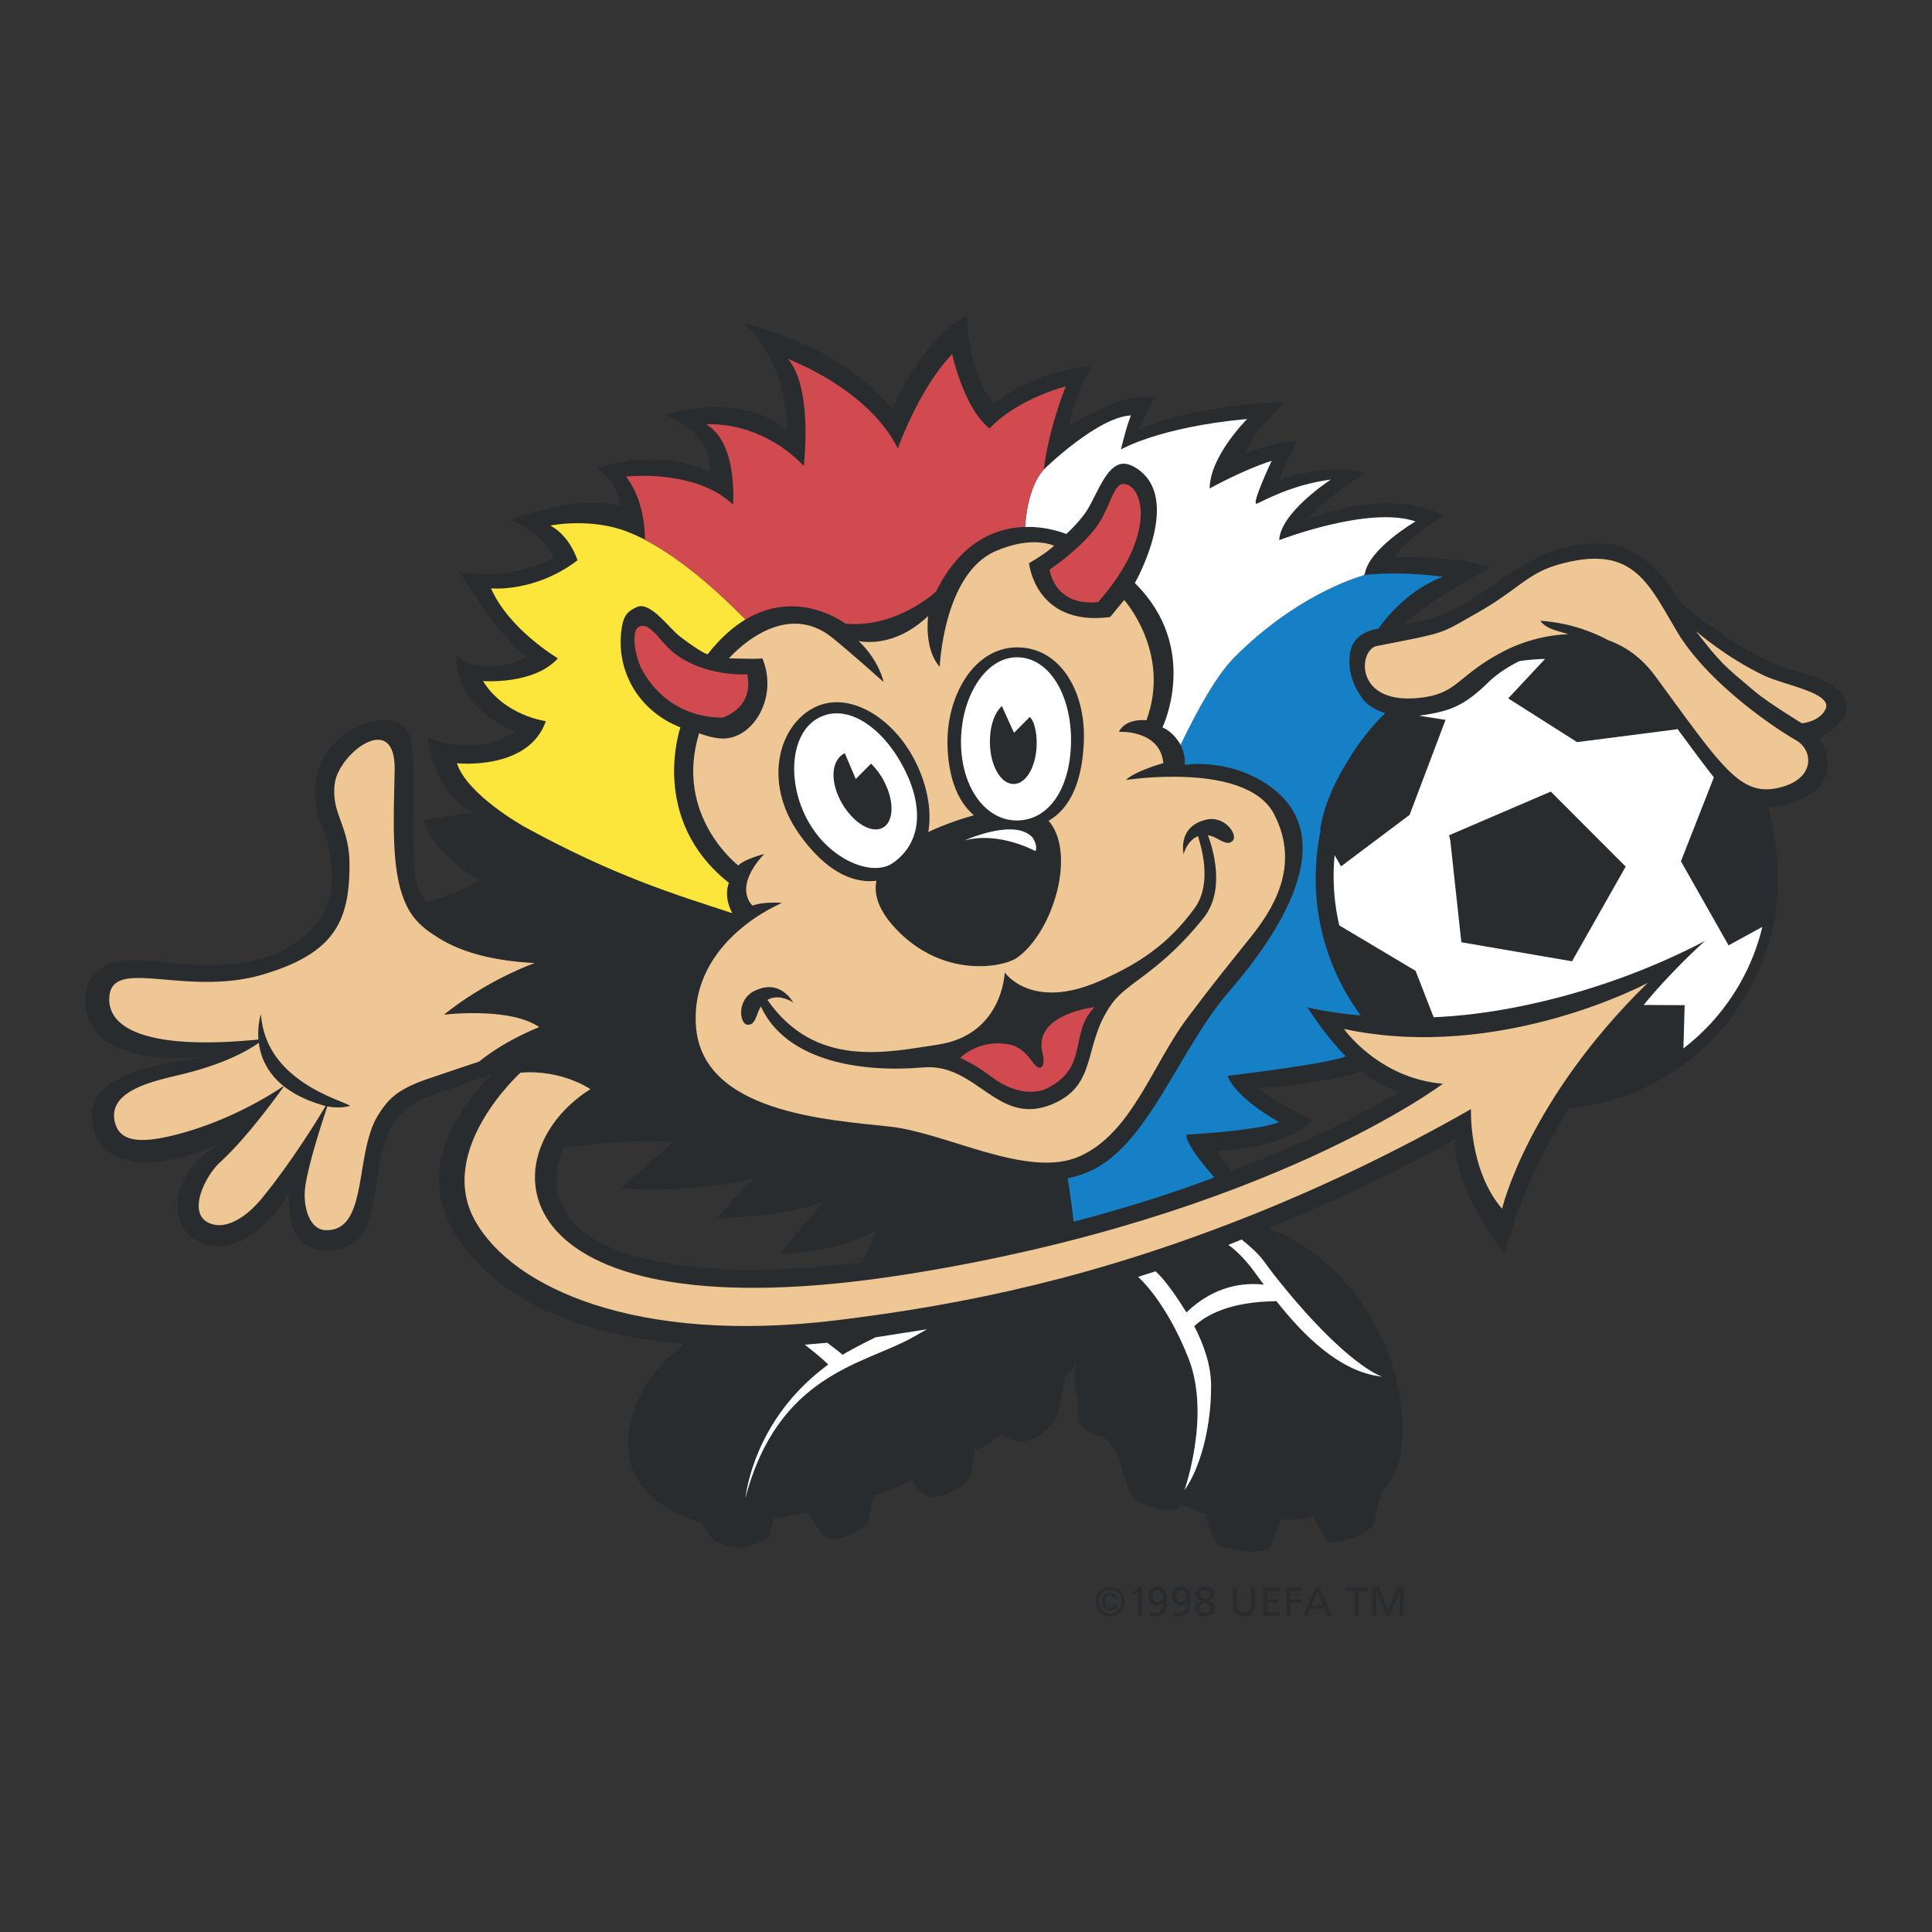
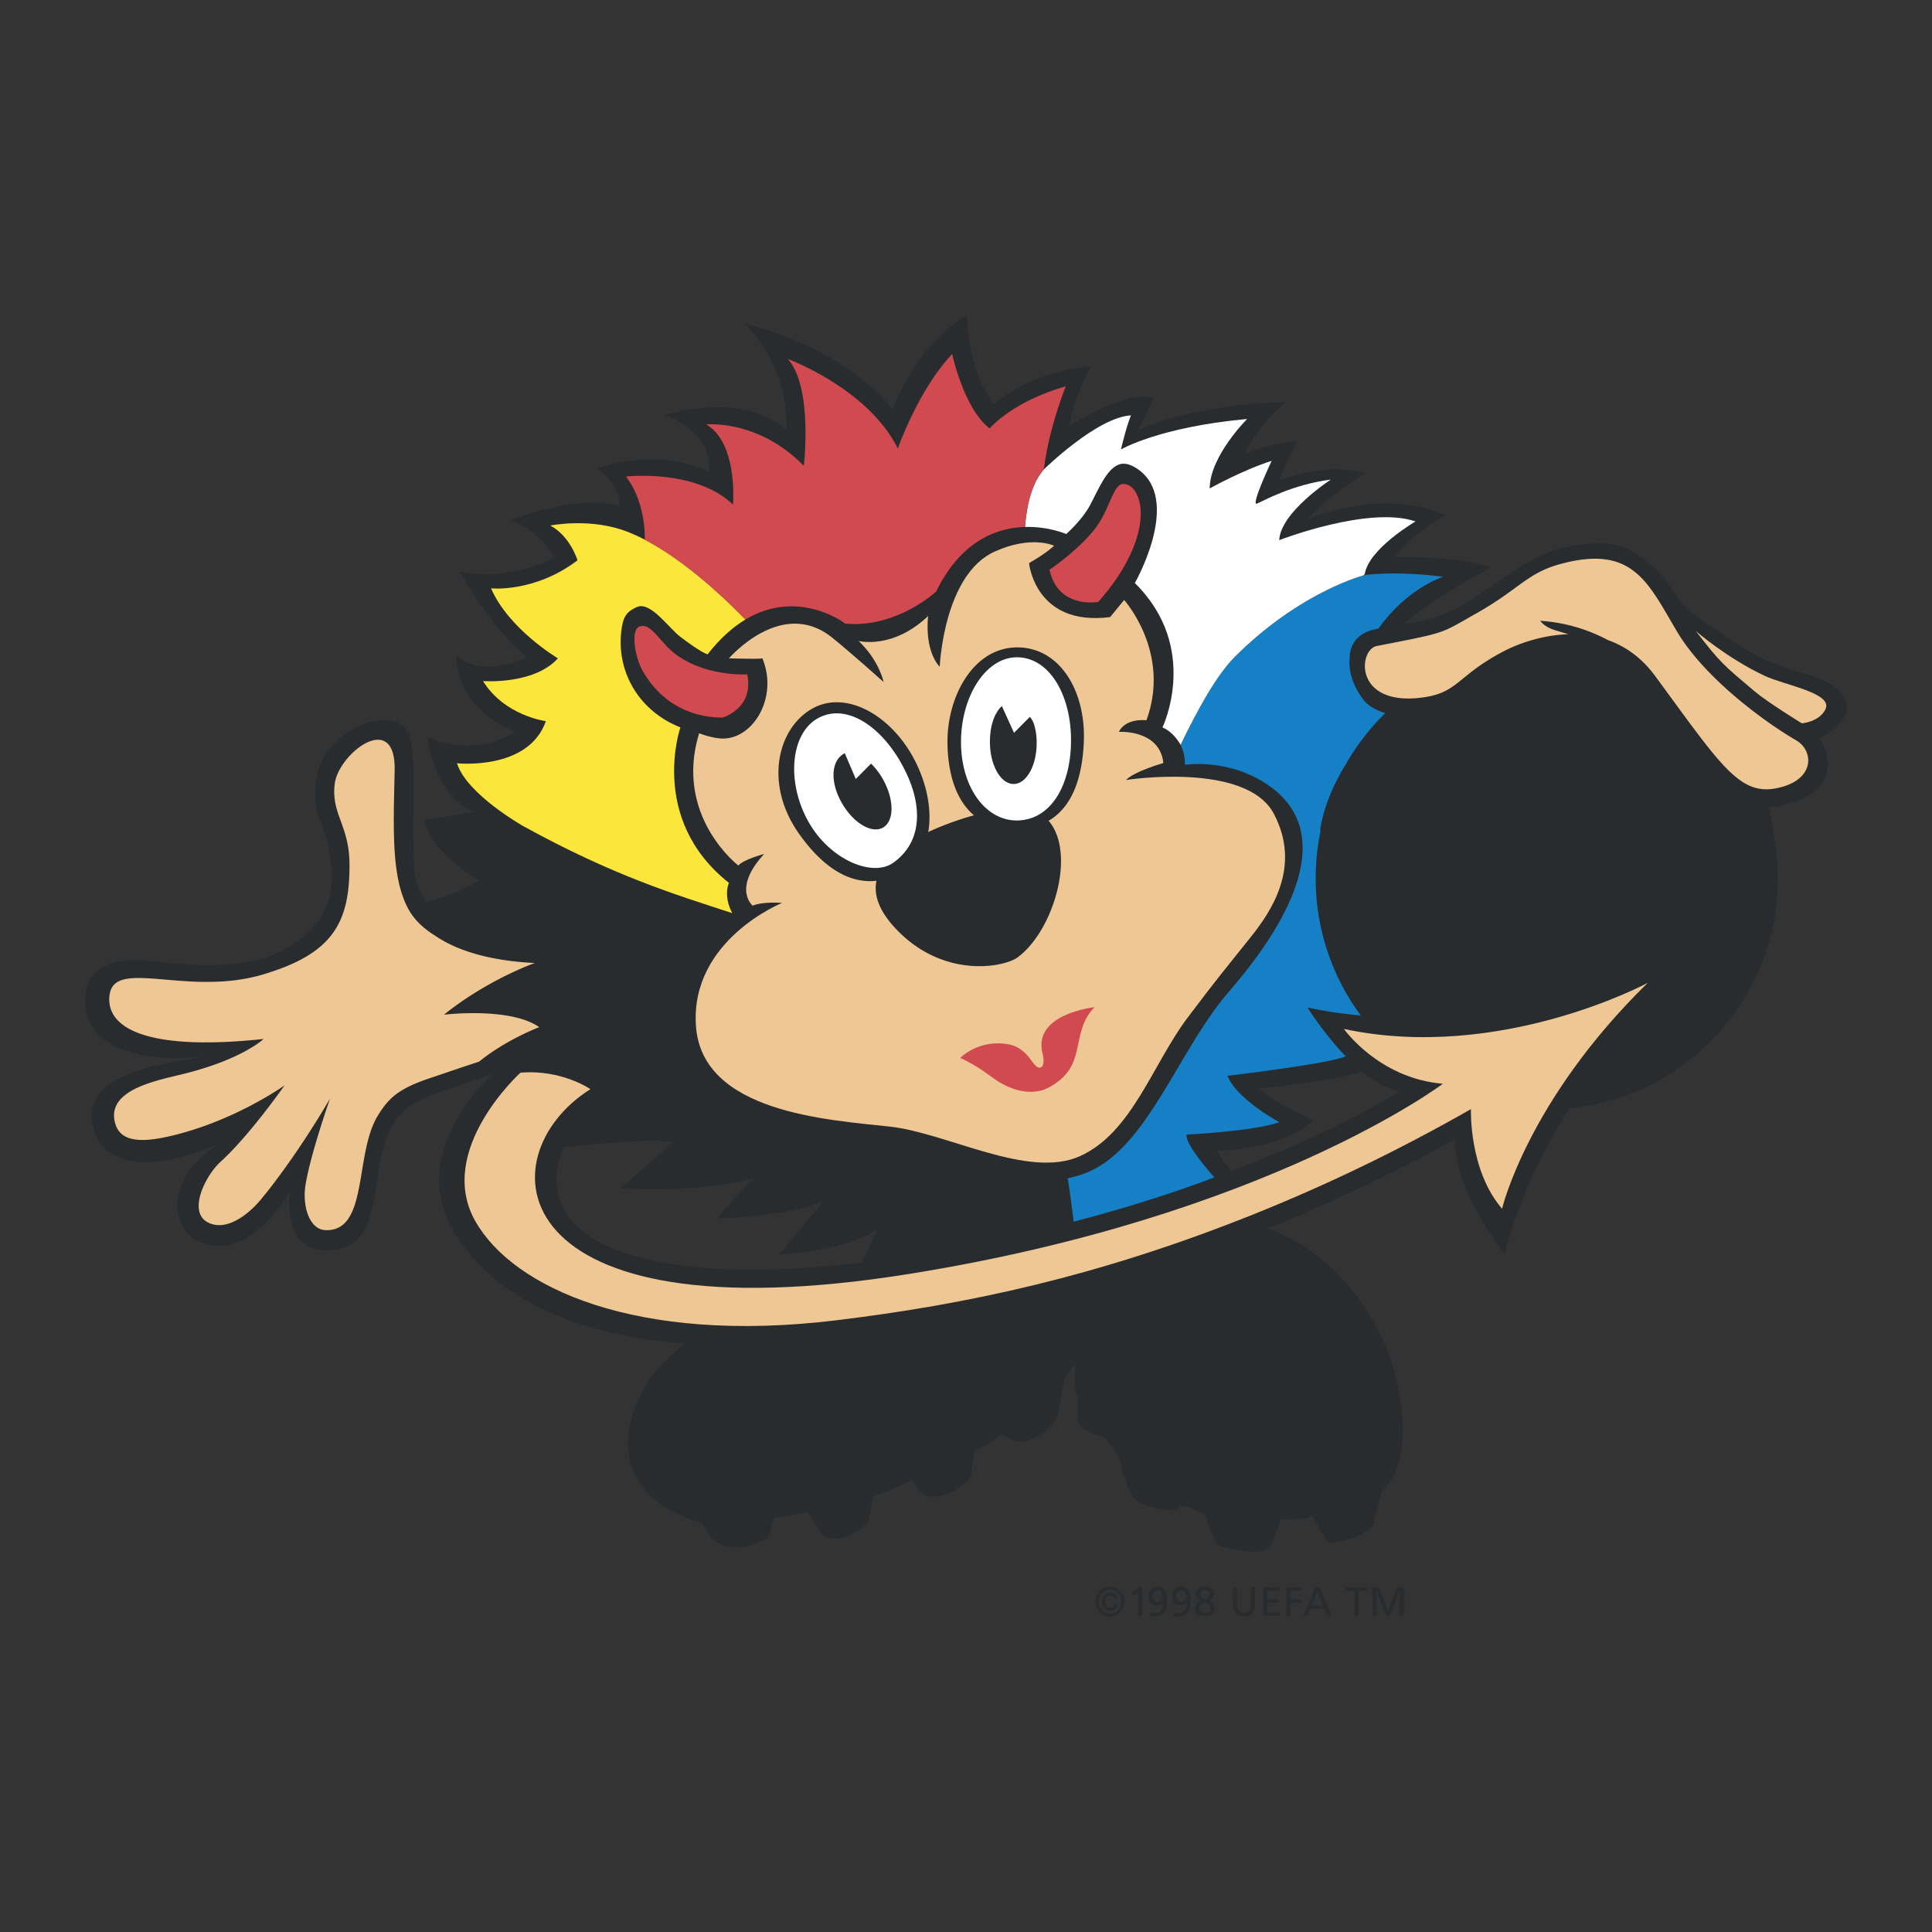
<svg xmlns="http://www.w3.org/2000/svg" width="2500" height="2500" viewBox="0 0 192.756 192.756">
  <rect x="0" y="0" width="192.756" height="192.756" fill="#333333" stroke="none" />
  <g fill-rule="evenodd" clip-rule="evenodd">
-     <path fill="#fff" fill-opacity="0" d="M0 0h192.756v192.756H0V0z" />
    <path d="M179.559 67.07c-2.877-.694-5.959-2.544-7.412-3.604-1.881-1.374-3.783-2.279-4.947-4.122-3.537-5.603-7.506-5.115-7.506-5.115-5.406-.105-8.035 2.419-12.811 5.532-2.666 1.736-4.299 2.075-6.814 2.507 2.465-2.353 8.672-5.654 8.672-5.654-3.332-1.2-9.557-1.022-9.557-1.022 1.066-1.956 4.979-4.178 4.979-4.178-6.4-2.934-13.689.444-13.689.444 1.244-1.778 5.689-4.622 5.689-4.622-3.734-1.246-8.535.71-8.535.71.312-1.066 1.777-3.912 1.777-3.912-2.846.178-5.201 1.246-5.201 1.246 1.201-2.801 4.047-5.157 4.047-5.157-9.514.267-14.67 2.756-14.67 2.756l1.555-3.2c-3-.733-8.4 2.8-8.4 2.8.178-2.489 2.135-5.913 2.135-5.913-5.867.356-9.691 3.735-9.691 3.735-2.667-3.202-2.711-8.825-2.711-8.825-4.978 2.846-7.423 9.357-7.423 9.357-5.338-6.578-14.761-8.533-14.761-8.533 4.624 4.445 4.178 10.579 4.178 10.579-4.8-4-12.135-1.467-12.135-1.467 5.156 1.956 4.401 5.646 4.401 5.646-5.513-2.579-11.203-.312-11.203-.312 2.49 1.6 2.268 3.734 2.268 3.734s-3.512-1.334-10.891 1.422c0 0 3.111 1.022 4.356 3.734 0 0-4.089 2.445-9.423 1.378 0 0 3.733 6.401 6.755 8.534 0 0-4.267 2.268-7.067-.133 0 0-.399 4.935 5.867 7.602 0 0-3.6 2.666-8.756.532 0 0 .711 5.868 4.623 7.469l-4.934.8c.8 3.468 5.468 6.001 5.468 6.001-1.538 1.053-3.712 1.76-5.186 2.154-.717-.816-1.182-1.868-1.259-3.221-.338-5.854.222-8.091-.311-12.58-.558-4.692-8.646-1.719-9.455 3.397-.602 3.805.899 4.643 1.299 7.493.433 3.085.679 6.797-4.58 9.706-4.178 2.312-10.757 1.333-12.846 1.157-.797-.068-7.319-1.189-6.935 4.361.4 5.773 9.602 5.641 12.536 4.975-3.068.666-5.08.754-7.735 1.732-2.533.933-4.782 2.316-4 5.601.666 2.8 3.467 3.2 4.4 3.335 3.085.439 8.001-1.735 8.001-1.735-5.734 3.734-4.401 8.803-1.734 9.736 4.934 2.132 8.935-5.068 8.935-5.068s-.999 6.271 4.134 5.868c5.935-.468 3.303-8.729 6.445-12.98 1.512-2.045 3.649-2.448 5.868-3.29a84.915 84.915 0 0 1 3.762-1.305c-2.75 2.682-8.254 9.39-3.371 16.486 4.386 6.372 12.142 9.508 22.353 10.422l.173.015c-.945.762-1.826 1.557-2.532 2.342-3.2 3.556-6.445 12.314 4.222 15.515l1.067 1.601s2.305 2.072 5.684-.239l.495-1.806 3.373-.594 1.466 2.268s1.601 1.333 4.535-1.201l.533-2.666s2.979-1.023 3.868-1.734c0 0 .139.815 1.383 1.704 0 0 2.483.563 4.483-1.971l.4-2.666s.717.099 2.631-1.543c0 0 1.238.876 2.17.743 1.195-.173 2.223-.756 3.469-2.534l.717-3.941 1.066-1.246s-.316 2.253.215 3.319v2.399s.889 1.383 2.535 1.468c0 0 1.695 1.527 1.828 3.126 0 0 .572 2.608 1.639 3.409 0 0 3.43 1.526 4.229.459.26-.346 1.988.767 2.439.741 0 0 .828 2.835 1.467 3.201 0 0 3.824 1.198 5.066.132 0 0 .891-2.267 1.068-2.8 0 0 2.449.148 3.162-.386 0 0 .887 2.002 1.6 2.713 0 0 2.623 0 4.4-1.601l.934-3.602s3.199-2 1.602-10.268c-1.289-6.65-6.275-13.442-12.961-15.856 10.869-4.459 18.652-8.903 18.652-8.903-.271 5.001 4.934 11.47 4.934 11.47 1.221-5.057 3.676-10.077 6.428-14.55 10.287-.988 18.6-8.733 20.445-18.746l.053-.029s.027-.234.062-.647c.178-1.149.268-2.328.268-3.527 0-1.625-.168-3.211-.488-4.742-.029-.185-.057-.37-.088-.557l-.01-.057a20.163 20.163 0 0 0-.088-.491c-.008-.036-.014-.072-.02-.107l-.092-.449-.027-.128a25.149 25.149 0 0 0-.129-.558c1.105-.027 1.879-.322 1.879-.322 6.42-1.728 3.246-6.569 3.246-6.569 4.643-2.615 2.813-5.418-2.005-6.582zM85.95 125.956c-5.266.627-10.165.879-14.234.64-18.584-1.094-16.665-9.422-15.489-12.122 3.284-.375 8.546-.869 10.902-.518 0 0-1.533 1.4-5.2 4.602 0 0 7.201.6 13.335-1.001 0 0-1.779 1.69-3.735 4.001 0 0 7.264-.145 10.669-1.733 0 0-2.728 3.204-4.401 5.333 0 0 6.423-.287 9.668-2.467-.001-.001-.599 1.556-1.515 3.265zm37.157-9.252c-.088.037-.182.072-.27.105-.543-.614-1.055-1.295-1.434-2.008 0 0 6.4 0 9.6-3.022 0 0-3.555-1.601-5.422-3.201 0 0 5.916-.421 10.361-1.648 2.279 1.845 3.699 1.952 3.699 1.952-7.25 4.512-16.534 7.822-16.534 7.822z" fill="#282c2f" />
    <path d="M137.279 62.767l.242-.047c2.941-4.115 6.463-5.171 6.463-5.171-4.713-.623-7.822-.177-7.822-.177s-6.402 1.599-12.98 8.178c-1.752 1.752-3.674 5.168-5.395 8.77.52 1.026.416 1.988.416 1.988s4.383-.711 8.355 2.045c6.67 4.623 2.555 13.066-3.91 20.536-5.156 5.956-8.178 15.737-14.312 18.136a11.19 11.19 0 0 1-1.811.531c.316 2.028.504 3.562.594 4.333 4.984-1.301 9.777-2.803 14.037-4.421-1.195-1.36-2.891-3.455-2.775-4.267 0 0 6.936-.354 9.246-1.244 0 0-4.268-2.311-5.156-4.623 0 0 10.393-1.228 11.783-1.956-1.148-1.182-2.438-2.759-3.82-4.874 0 0 1.967.508 5.332.811a22.959 22.959 0 0 1-4.498-13.684c0-1.626.168-3.212.49-4.744l-.051-.083c.377-2.451 1.453-4.765 2.641-6.688a23.226 23.226 0 0 1 3.857-4.968 5.19 5.19 0 0 1-.24-.08l-.01-.003-.018-.007a4.584 4.584 0 0 1-.229-.085c-.01-.003-.02-.006-.025-.01l-.014-.005a5.297 5.297 0 0 1-.496-.231l-.027-.013a.181.181 0 0 0-.025-.016c-.068-.038-.137-.076-.203-.117a.644.644 0 0 0-.027-.016l-.006-.005c-.078-.048-.15-.098-.227-.151-.002-.004-.008-.007-.012-.01-.012-.007-.021-.017-.031-.023a4.26 4.26 0 0 1-.168-.133l-.037-.028-.021-.02c-.066-.059-.135-.119-.197-.183 0 0-1.811-2.001-1.527-4.421-.001-.002-.163-2.278 2.614-2.824z" fill="#1580c5" />
    <path d="M108.734 50.436c.852-1.573 1.684-3.74 2.992-4.121.777-.228 1.666.336 2.213.822 3.715 3.295-.715 11.033-.715 11.033 6.58 6.488 2.756 14.402 2.756 14.402 1.193.515 1.812 1.761 1.807 1.746 1.721-3.602 3.643-7.018 5.395-8.77 6.016-6.016 11.881-7.867 12.84-8.14l.141-.138c.4-2.533 5.066-5.246 5.066-5.246-4.666-1.6-13.602 1.867-13.602 1.867.135-2.8 5.156-6.045 5.156-6.045-4 .534-6.713 2.134-7.379 2.401-.668.266 1.469-4.267 1.469-4.267-2.936.933-6.182 2.756-6.182 2.756 0-3.201 3.734-6.934 3.734-6.934-8.822.811-12.59 3.044-12.59 3.044.6-2.501 1-3.401 1-3.401-3.367.167-8.701 5.401-8.701 5.401-1.111 1.268-1.68 3.279-1.871 5.729 2.354-.071 4.115.706 4.115.706s1.556-1.361 2.356-2.845z" fill="#fff" />
    <path d="M72.729 88.086c-8.045-6.356-4.845-15.514-4.845-15.514-4.067-1.6-6.332-5.419-5.912-9.468.164-1.588.519-2.058 1.556-2.534 1.356-.622 3.179 2.067 4.312 2.935 2.174 1.662 2.756 1.778 2.756 1.778 1.265-1.62 2.544-2.734 3.786-3.479-3.212-3.272-7.527-7.051-11.654-8.702-3.783-1.513-7.824-.666-7.824-.666 2.001 1.066 2.712 3.467 2.712 3.467-4.267 3.245-8.624 2.8-8.624 2.8 1.779 4.09 6.669 6.979 6.669 6.979-2.401 2.667-7.469 2.267-7.469 2.267 2.134 3.467 6.268 4.002 6.268 4.002-1.732 4.967-8.868 4.2-8.868 4.2.978 3.111 6.645 6.289 6.645 6.289 8.983 4.946 15.146 6.812 20.818 8.664-.94-1.812-.326-3.018-.326-3.018z" fill="#fde63c" />
    <path d="M98.734 42.746c-2.579-2-3.735-7.423-3.735-7.423-3.378 3.556-5.424 9.424-5.424 9.424-2.978-6.001-10.979-8.934-10.979-8.934 2.533 2.8 1.6 10.668 1.6 10.668-4.534-4.667-9.735-4.135-9.735-4.135 3.201 1.868 2.667 8.001 2.667 8.001-3.733-3.6-10.668-2.799-10.668-2.799 1.763 2.313 1.887 5.324 1.877 6.3 3.615 1.879 7.248 5.11 10.043 7.958a1.056 1.056 0 0 0-.055.037c5.332-3.237 10.004.374 10.004.374 5.112.49 9.069-3.199 9.069-3.199 2.5-5.098 6.093-6.359 8.864-6.441.193-2.448.76-4.461 1.871-5.728l.014-.014c.484-4.098 2.186-8.288 2.186-8.288-5.333 1.509-7.599 4.199-7.599 4.199zM67.328 65.216c-1.474-1.122-2.467-3.267-3.601-2.667-.801.424-.377 3.044.401 4.4 2.043 3.562 5.268 4.644 7.978 4.644 0 0 3.157-.932 2.445-4.312.001.001-4.155.269-7.223-2.065zM104.709 56.838s3.061-2.041 4.707-4.315c1.324-1.829 1.668-4.269 2.668-4.235 1.203.04 1.783 1.662 1.727 3.137-.068 1.701-.785 4.708-4.236 8.629-.001 0-4.02.74-4.866-3.216z" fill="#d04a4f" />
    <path d="M75.085 65.727c-.755 0-2.356-.044-2.356-.044s5.237-6.114 10.269-2.089c1.778 1.422 5.156 4.445 5.156 4.445s-.4-2.09-2.489-4.09c0 0 3.378.889 6.935-2.489 0 0-.445 3.289 1.156 5.067 0 0 .371-9.221 5.513-11.512 3.689-1.645 5.9-.566 5.9-.566s-.699.7-2.502 1.732c0 0 .602 6.346 8.092 5.385l1.398-1.706s4.713 5.245 2.223 12.001c0 0-2.043-.267-2.754 1.157 0 0 4.088-.268 4.443 3.111 0 0-2.844.8-3.732 1.689 0 0 12.002-1.867 14.758 3.378 2.764 5.262-.221 9.69-2.357 12.357-2.748 3.438-3.422 4.223-6.266 8.001-3.484 4.627-5.537 11.469-10.736 13.802-5.154 2.312-13.269-2.333-18.958-2.955-6.217-.681-18.804-1.402-19.349-10.104-.534-8.535 8.592-12.21 8.592-12.21s-1.778-.178-2.934.267c0 0-2.045-1.689 1.156-5.156 0 0-2.045.533-2.579 1.155 0 0-6.446-4.934-3.912-13.201 0 0 1.334.549 2.444.532 2.979-.044 5.467-4.133 3.868-8.001-.001 0-.223.044-.979.044z" fill="#efc794" />
    <path d="M108.135 73.954c.188-4.905-2.291-9.236-6.465-9.361-4.512-.135-7.272 4.916-7.138 9.765.089 3.196.996 5.596 2.642 6.986-.801.215-1.664.492-2.589.841-.685.258-1.347.534-1.973.828.41-2.342-.221-5.146-1.546-7.528-2.362-4.248-6.725-6.623-10.001-4.8-3.481 1.936-4.859 7.49-1.38 12.45 2.059 2.935 4.696 5.087 7.76 4.741-.292 1.418.251 3.028 1.985 4.844 4.742 4.966 10.743 3.787 12.09 2.801 3.469-2.534 5.75-9.926 3.334-13.335a2.326 2.326 0 0 0-.244-.293c2.234-1.289 3.376-4.044 3.525-7.939z" fill="#282c2f" />
-     <path d="M120.271 81.792c-2.854.732-2.172 3.441-2.172 3.441.094-.5.564-1.466 1.426-1.81.221.765 1.533 4.629-.344 7.196-2.668 3.646-5.562 5.51-9.336 7.201-6.934 3.111-9.602-.8-9.602-.8s-.178 6.224-6.667 7.201c-5.062.763-12.209 2.424-17.01-4.459.938-.56 2.13-.074 2.579.279 0 0-1.268-2.49-3.898-1.165-1.784.899-1.452 3.282-.696 3.358.534.053.734-.281 1.073-1.219.083-.23.181-.429.289-.599 2.58 5.579 10.24 6.605 16.183 6.081 5.353-.472 7.408 5.936 12.859 3.68 4.707-1.947 2.982-5.99 6.047-10.136 1.512-2.044 4.801-3.111 9.068-8.445 2.24-2.799.928-6.984.441-8.271.271.046.566.149.885.325.871.483 1.24.603 1.607.211.52-.551-.796-2.565-2.732-2.069z" fill="#282c2f" />
    <path d="M95.799 105.555s1.343.545 3.052 1.833c2.992 2.258 5.121 1.441 5.602 1.2 4.268-2.133 2.148-5.434 4.748-8.101 0 0-6.178.655-5.191 4.59.309 1.245-.143 1.411-.143 1.411-.799.334-1.08-1.907-3.281-2.3-2.979-.534-4.787 1.367-4.787 1.367z" fill="#d04a4f" />
    <path d="M81.598 71.661c-2.746 1.528-3.14 6.368-.971 10.269s6.432 5.59 8.459 4.17c3.052-2.138 3.04-5.982.87-9.883-2.168-3.902-5.61-6.084-8.358-4.556z" fill="#fff" />
    <path d="M86.904 76.186l-1.522 1.534-1.098-2.57c-1.414.707-1.463 2.896-.32 4.92 1.144 2.024 2.993 3.143 4.13 2.5 1.138-.644 1.135-2.806-.007-4.829a6.969 6.969 0 0 0-1.183-1.555z" fill="#282c2f" />
    <path d="M101.422 65.577c-3.174.033-5.59 4.07-5.543 8.579.048 4.508 2.543 7.812 5.715 7.701 3.352-.118 5.311-3.665 5.262-8.172-.047-4.509-2.258-8.142-5.434-8.108z" fill="#fff" />
    <path d="M102.748 71.524l-1.58 1.591-1.211-2.669c-.801.736-1.207 2.097-1.191 3.651.023 2.289 1.088 4.134 2.375 4.121 1.287-.014 2.311-1.88 2.287-4.17a6.047 6.047 0 0 0-.268-1.801s-.123-.413-.412-.723z" fill="#282c2f" />
-     <path d="M96.236 83.852s5.045-2.293 6.801-.267c0 0 .533.8.266 1.333 0 0-3.6-2-7.067-1.066zM137.9 137.354s-3.602-1.066-10.779-10.156c-1.178-1.493-1.111-1.801-3.246-3.535l-1.326.541s1.221.795 2.549 2.615c.303.413.635.869.99 1.349-1.904-.214-4.9.045-7.715 2.774-1.994-3.251-3.084-4.101-3.084-4.101l-1.736.556s2.744 2.355 5.012 8.09c2.268 5.733-.4 13.201-.4 13.201 1.383-1.894 2.668-5.792 2.668-10.401 0-2.049-.713-4.112-1.682-5.97 1.174-1.112 3.549-2.452 8.201-2.499 2.634 3.324 6.273 7.074 10.548 7.536zM87.34 133.427s-2.305 1.134-3.269 1.739c-.384-.329-1.531-1.198-1.531-1.198l-2.249.195s1.567 1.186 2.34 1.979c-6.623 4.861-7.998 11.31-8.273 13.359 3.252-12.425 11.834-13.366 16.602-16.017.475-.262 1.525-.859 1.525-.859l-5.145.802z" fill="#fff" />
    <path d="M58.905 108.666s-2.858-1.993-6.979-1.644c0 0-8.535 7.727-4.49 14.84 3.754 6.601 16.006 12.29 35.976 9.867 12.986-1.575 26.043-4.334 41.541-10.531 7.072-2.828 14.346-6.29 21.803-10.538 0 0-.23 6.067 3.105 9.935 0 0 2.533-10.802 14.535-22.537 0 0-14.709 7.935-30.311 4.601 0 0 3.467 4.935 9.869 5.468 0 0-17.564 13.27-53.303 18.983-40.728 6.511-42.326-11.776-31.746-18.444zM175.068 68.982c-3.041-2.563-3.414-2.822-5.865-6.015 0 0 3.09 2.702 6.891 4.475 2.002.934 6.818 1.706 6.031 3.325-.613 1.265-2.352 1.4-2.352 1.4s-3.369-2.06-4.705-3.185z" fill="#efc794" />
    <path d="M179.217 73.873c-3.182-1.849-9.121-6.215-11.859-10.795-2.924-4.89-4.391-8.811-11.73-6.791-3.303.91-4.039 2.494-8.412 4.956-3.621 2.037-2.775 1.829-9.854 3.209-1.82.356-2.287 5.806 4.119 5.188 4.064-.391 3.73-2.178 8.637-4.711 1.35-.696 3.73-1.574 6.357-1.651-.703-.223-1.24-.365-1.494-.456-.982-.35-1.312-.886-1.312-.886a16.673 16.673 0 0 1 6.775 1.935c1.689.602 3.324 1.711 4.699 3.584 6.83 9.298 8.551 12.191 12.623 11.064 3.357-.93 3.13-3.67 1.451-4.646zM53.804 102.48c-2.934-2.044-9.513-1.244-9.513-1.244 4.445-3.556 9.069-5.155 9.069-5.155-5.139-.252-8.208-1.514-10.018-2.775-1.085-.675-1.993-1.517-2.573-2.566-1.745-3.156-1.522-7.962-1.395-13.875.129-6.083-5.585-1.72-5.974 1.321-.391 3.042 1.471 4.144 1.471 8.11 0 5.726-1.598 8.83-8.616 10.923-7.602 2.267-14.936-1.733-15.335 2.134-.353 3.409 4.178 5.506 15.38 4.306 0 0-2.098 2.014-7.912 3.467-2.668.667-7.687 1.542-6.935 4.801.4 1.733 2.003 2.215 5.334 1.467 6.535-1.467 11.602-5.105 11.602-5.105s-3.467 4.973-6.401 7.641c-1.646 1.496-3.639 5.702-.534 6.267 1.467.267 3.334-.934 4.801-2.8 0 0 3.067-3.646 6.668-9.779 0 0-1.956 5.557-2.445 8.623-.33 2.07.378 4.422 1.979 4.49 4.333.181 2.88-7.606 5.247-11.439 1.062-1.721 2.034-2.668 5.177-3.72 1.294-.433 3.021-1.034 4.913-1.65 2.741-2.224 6.01-3.442 6.01-3.442z" fill="#efc794" />
-     <path d="M26.034 101.176s-2.245 6.646 6.156 9.092c1.581.459 2.734.06 2.734.06-.75-.574-8.445-2.395-8.89-9.152z" fill="#282c2f" />
-     <path d="M172.461 94.319l-4.754-8.388 3.287-8.378c-1.211-1.517-2.369-3.143-3.67-4.873l.002.078-9.982 1.283-6.867-4.364 3.674-3.936a21.81 21.81 0 0 0-2.549.215c-1.115.544-2.223 1.255-3.152 2.16-2.533 2.468-4.01 2.88-6.867 3.291l2.637.417-3.584 9.476-6.84 5.137-.639-1.115a21.903 21.903 0 0 0-.102 2.092c0 1.69.201 3.333.566 4.911l7.613 4.535 1.799 4.628c7.02-.271 17.262-2.472 27.076-7.61 0 0-3.172 2.806-6.125 6.388l4.094.021-.123 4.315c3.865-2.978 6.703-7.228 7.873-12.125l-3.367 1.842z" fill="#fff" />
    <path d="M111.492 160.058c-.066.408-.363.641-.713.641-.514 0-.844-.389-.844-.903 0-.516.309-.897.832-.897.361 0 .67.218.725.615h-.301c-.041-.201-.207-.329-.422-.329-.344 0-.521.26-.521.602 0 .358.197.626.531.626.223 0 .383-.131.412-.354h.301v-.001zm-.75-1.752a1.486 1.486 0 0 1 0 2.971 1.486 1.486 0 0 1 0-2.971zm0 2.683c.623 0 1.125-.499 1.125-1.194 0-.697-.502-1.202-1.125-1.202-.621 0-1.121.505-1.121 1.202 0 .695.5 1.194 1.121 1.194zM113.553 158.831l-.44.377-.218-.273.703-.577h.365v2.869h-.41v-2.396zM115.006 159.247c0-.31.164-.607.508-.607.336 0 .502.335.502.607 0 .324-.191.58-.531.58-.325 0-.479-.309-.479-.58zm-.303 1.942c.102.044.391.089.588.089.906 0 1.16-.814 1.16-1.592 0-.658-.164-1.381-.963-1.381-.52 0-.916.354-.916.949 0 .518.307.906.859.906a.843.843 0 0 0 .625-.26l.008-.006c-.008.551-.266 1.049-.797 1.049-.184 0-.361-.042-.51-.12l-.054.366zM117.105 160.824c.148.078.324.12.51.12.529 0 .789-.498.795-1.049l-.006.006a.847.847 0 0 1-.627.26c-.555 0-.861-.389-.861-.906 0-.595.398-.949.918-.949.799 0 .963.723.963 1.381 0 .777-.254 1.592-1.16 1.592-.195 0-.486-.045-.592-.089l.06-.366zm.725-.997c.342 0 .531-.256.531-.58 0-.272-.168-.607-.502-.607-.344 0-.508.298-.508.607.001.271.157.58.479.58zM119.711 159.048c0-.272.295-.408.484-.408.205 0 .484.09.484.361 0 .197-.039.309-.377.566-.386-.189-.591-.324-.591-.519zm.5 2.23c.539 0 .996-.245.996-.821 0-.384-.26-.645-.605-.764.383-.211.516-.426.516-.745 0-.318-.32-.643-.887-.643-.586 0-.932.317-.932.683 0 .271.121.567.539.716v.008c-.346.131-.607.387-.607.768-.001.528.492.798.98.798zm.56-.788c-.008.289-.248.454-.525.454-.287 0-.582-.174-.582-.492 0-.338.244-.417.48-.581.309.148.639.214.627.619zM125.219 160.04c0 .809-.408 1.238-1.109 1.238-.705 0-1.111-.43-1.111-1.238v-1.682h.41v1.63c0 .551.172.93.701.93.527 0 .699-.379.699-.93v-1.63h.41v1.682zM126.039 158.358h1.606v.358h-1.194v.842h1.088v.359h-1.088v.95h1.194v.36h-1.606v-2.869zM128.34 158.358h1.525v.358h-1.115v.842h1.064v.359h-1.064v1.31h-.41v-2.869zM132.012 160.167h-1.141l.568-1.426.573 1.426zm-1.996 1.06h.432l.291-.724h1.406l.291.724h.449l-1.213-2.868h-.43l-1.226 2.868zM135.133 158.716h-.891v-.358h2.194v.358h-.893v2.511h-.41v-2.511zM136.914 158.358h.68l.896 2.381.887-2.381h.678v2.869h-.412v-2.486h-.008l-.949 2.486h-.403l-.949-2.486h-.01v2.486h-.41v-2.869zM156.84 95.908l-11.041-1.899-1.108-10.19-.115-.485 10.145-4.357 7.474 7.485-5.355 9.446z" fill="#282c2f" />
  </g>
</svg>